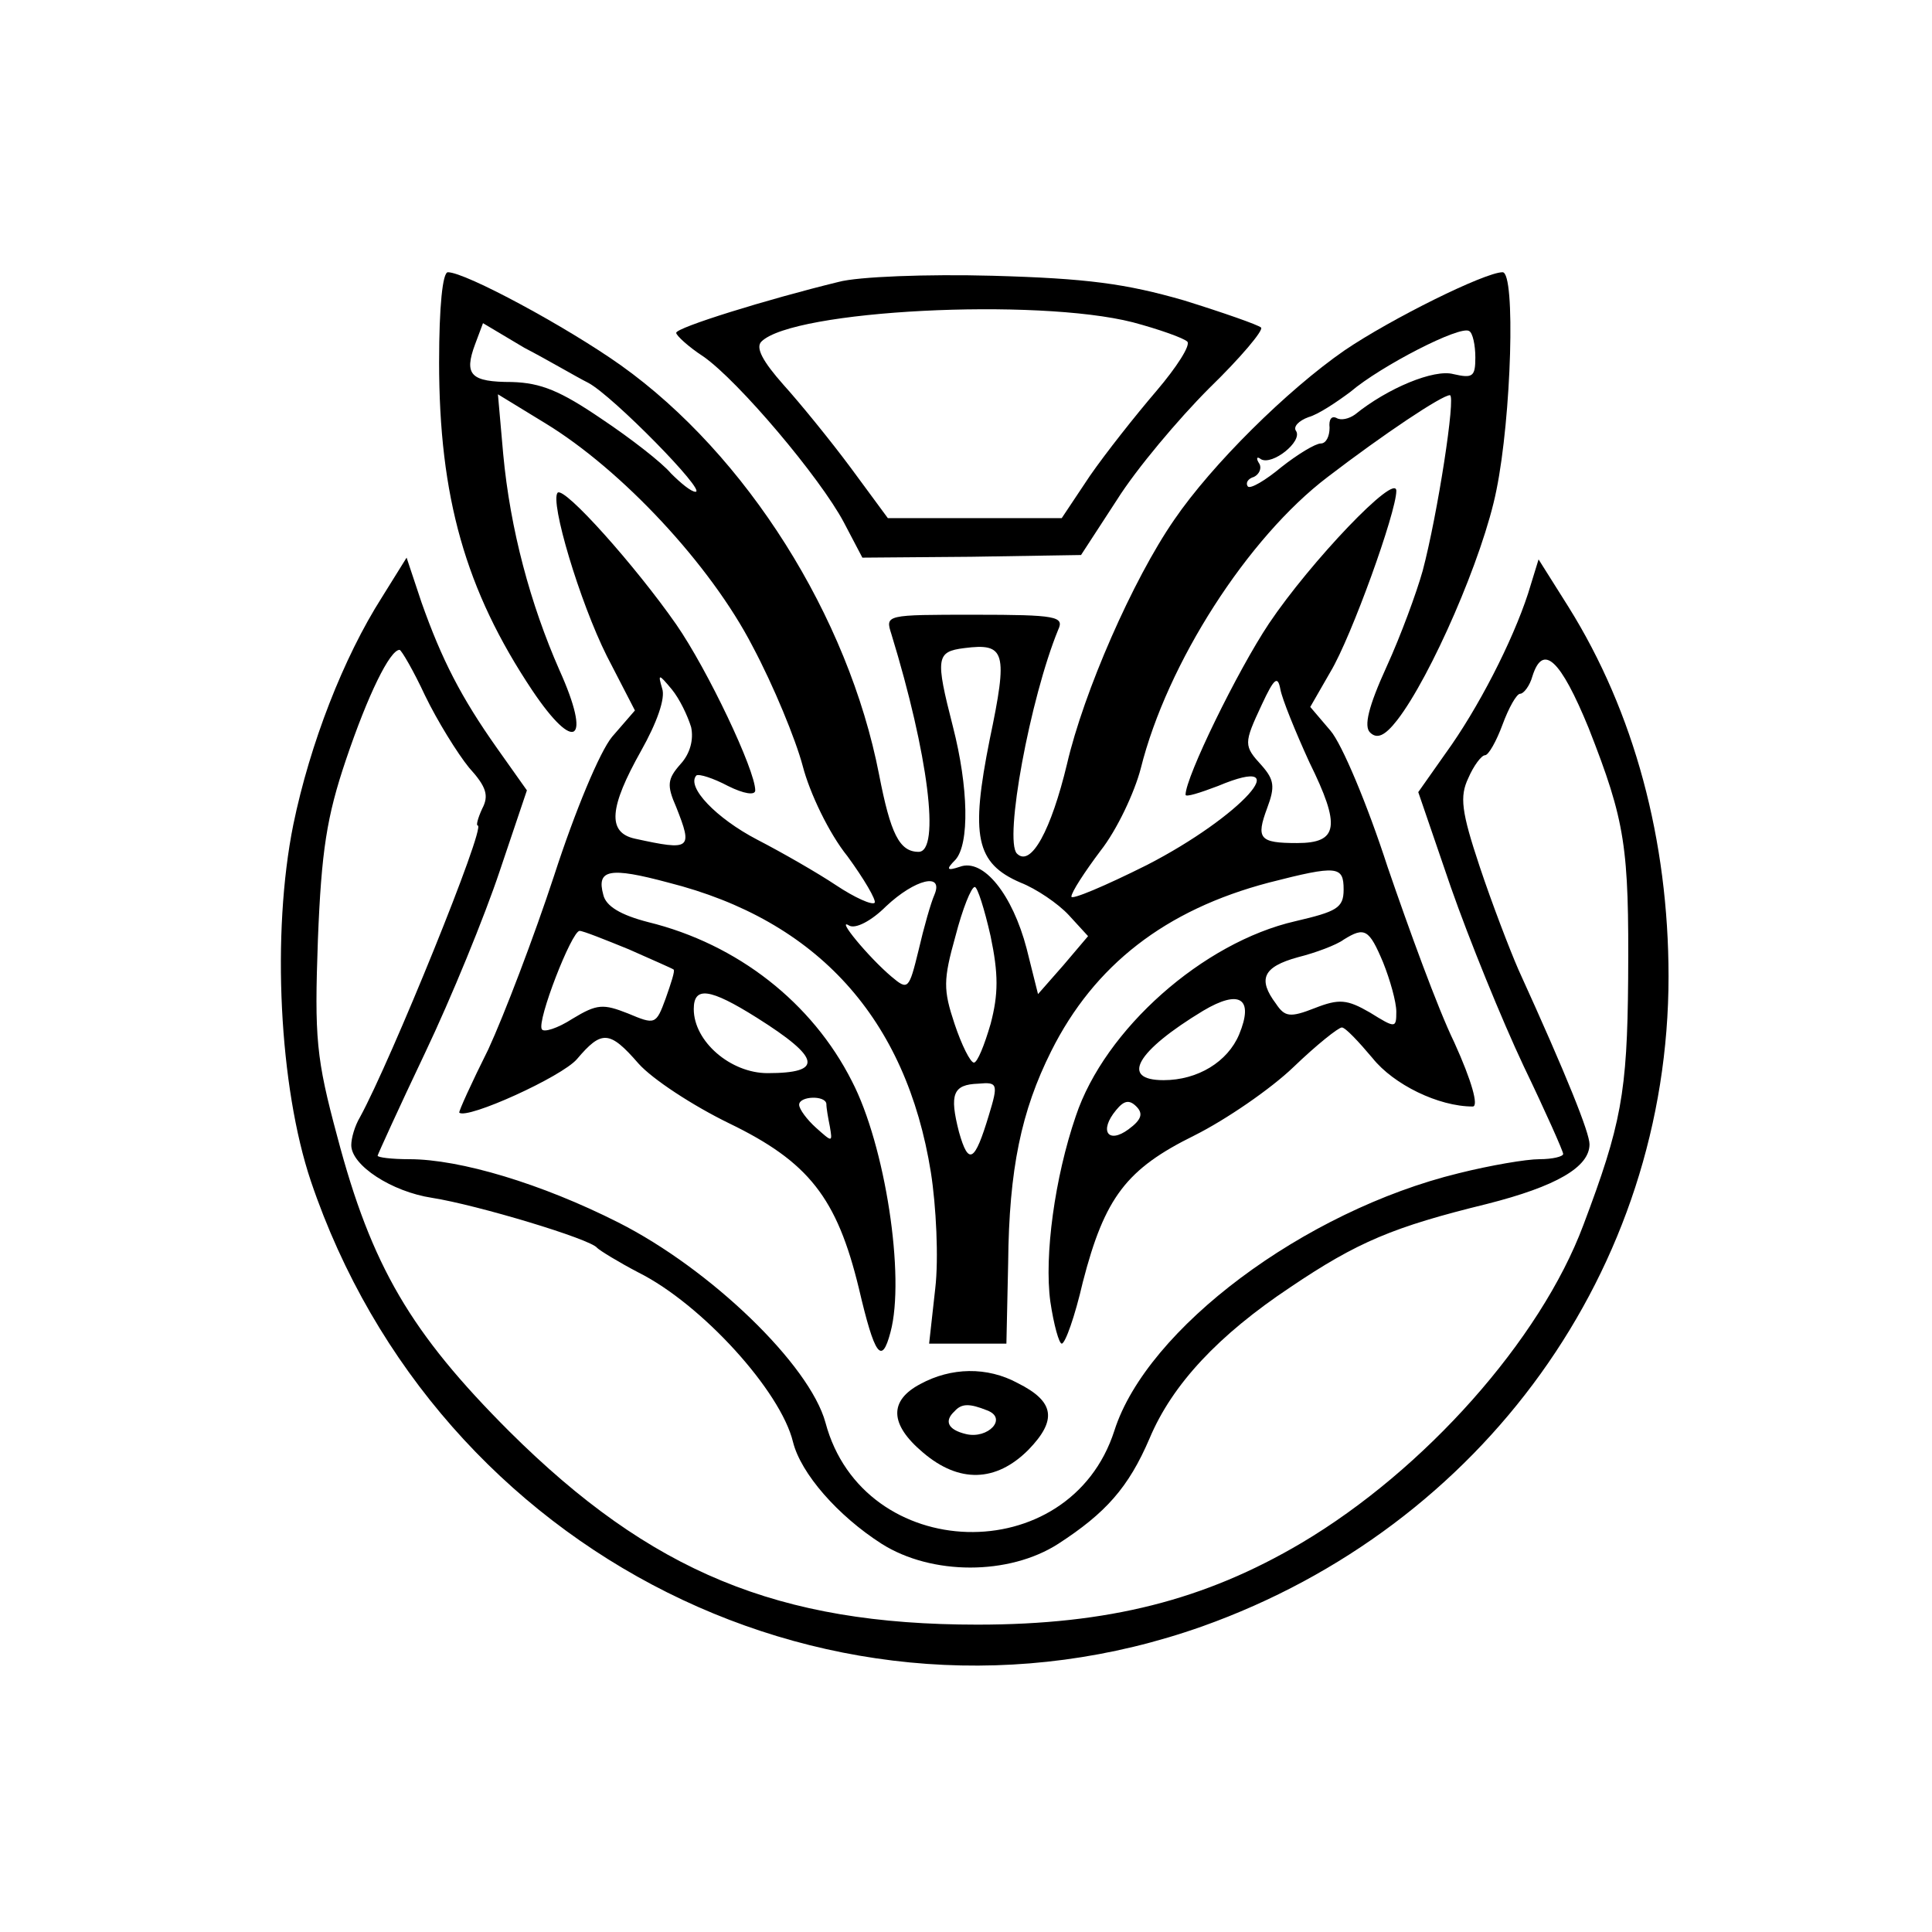
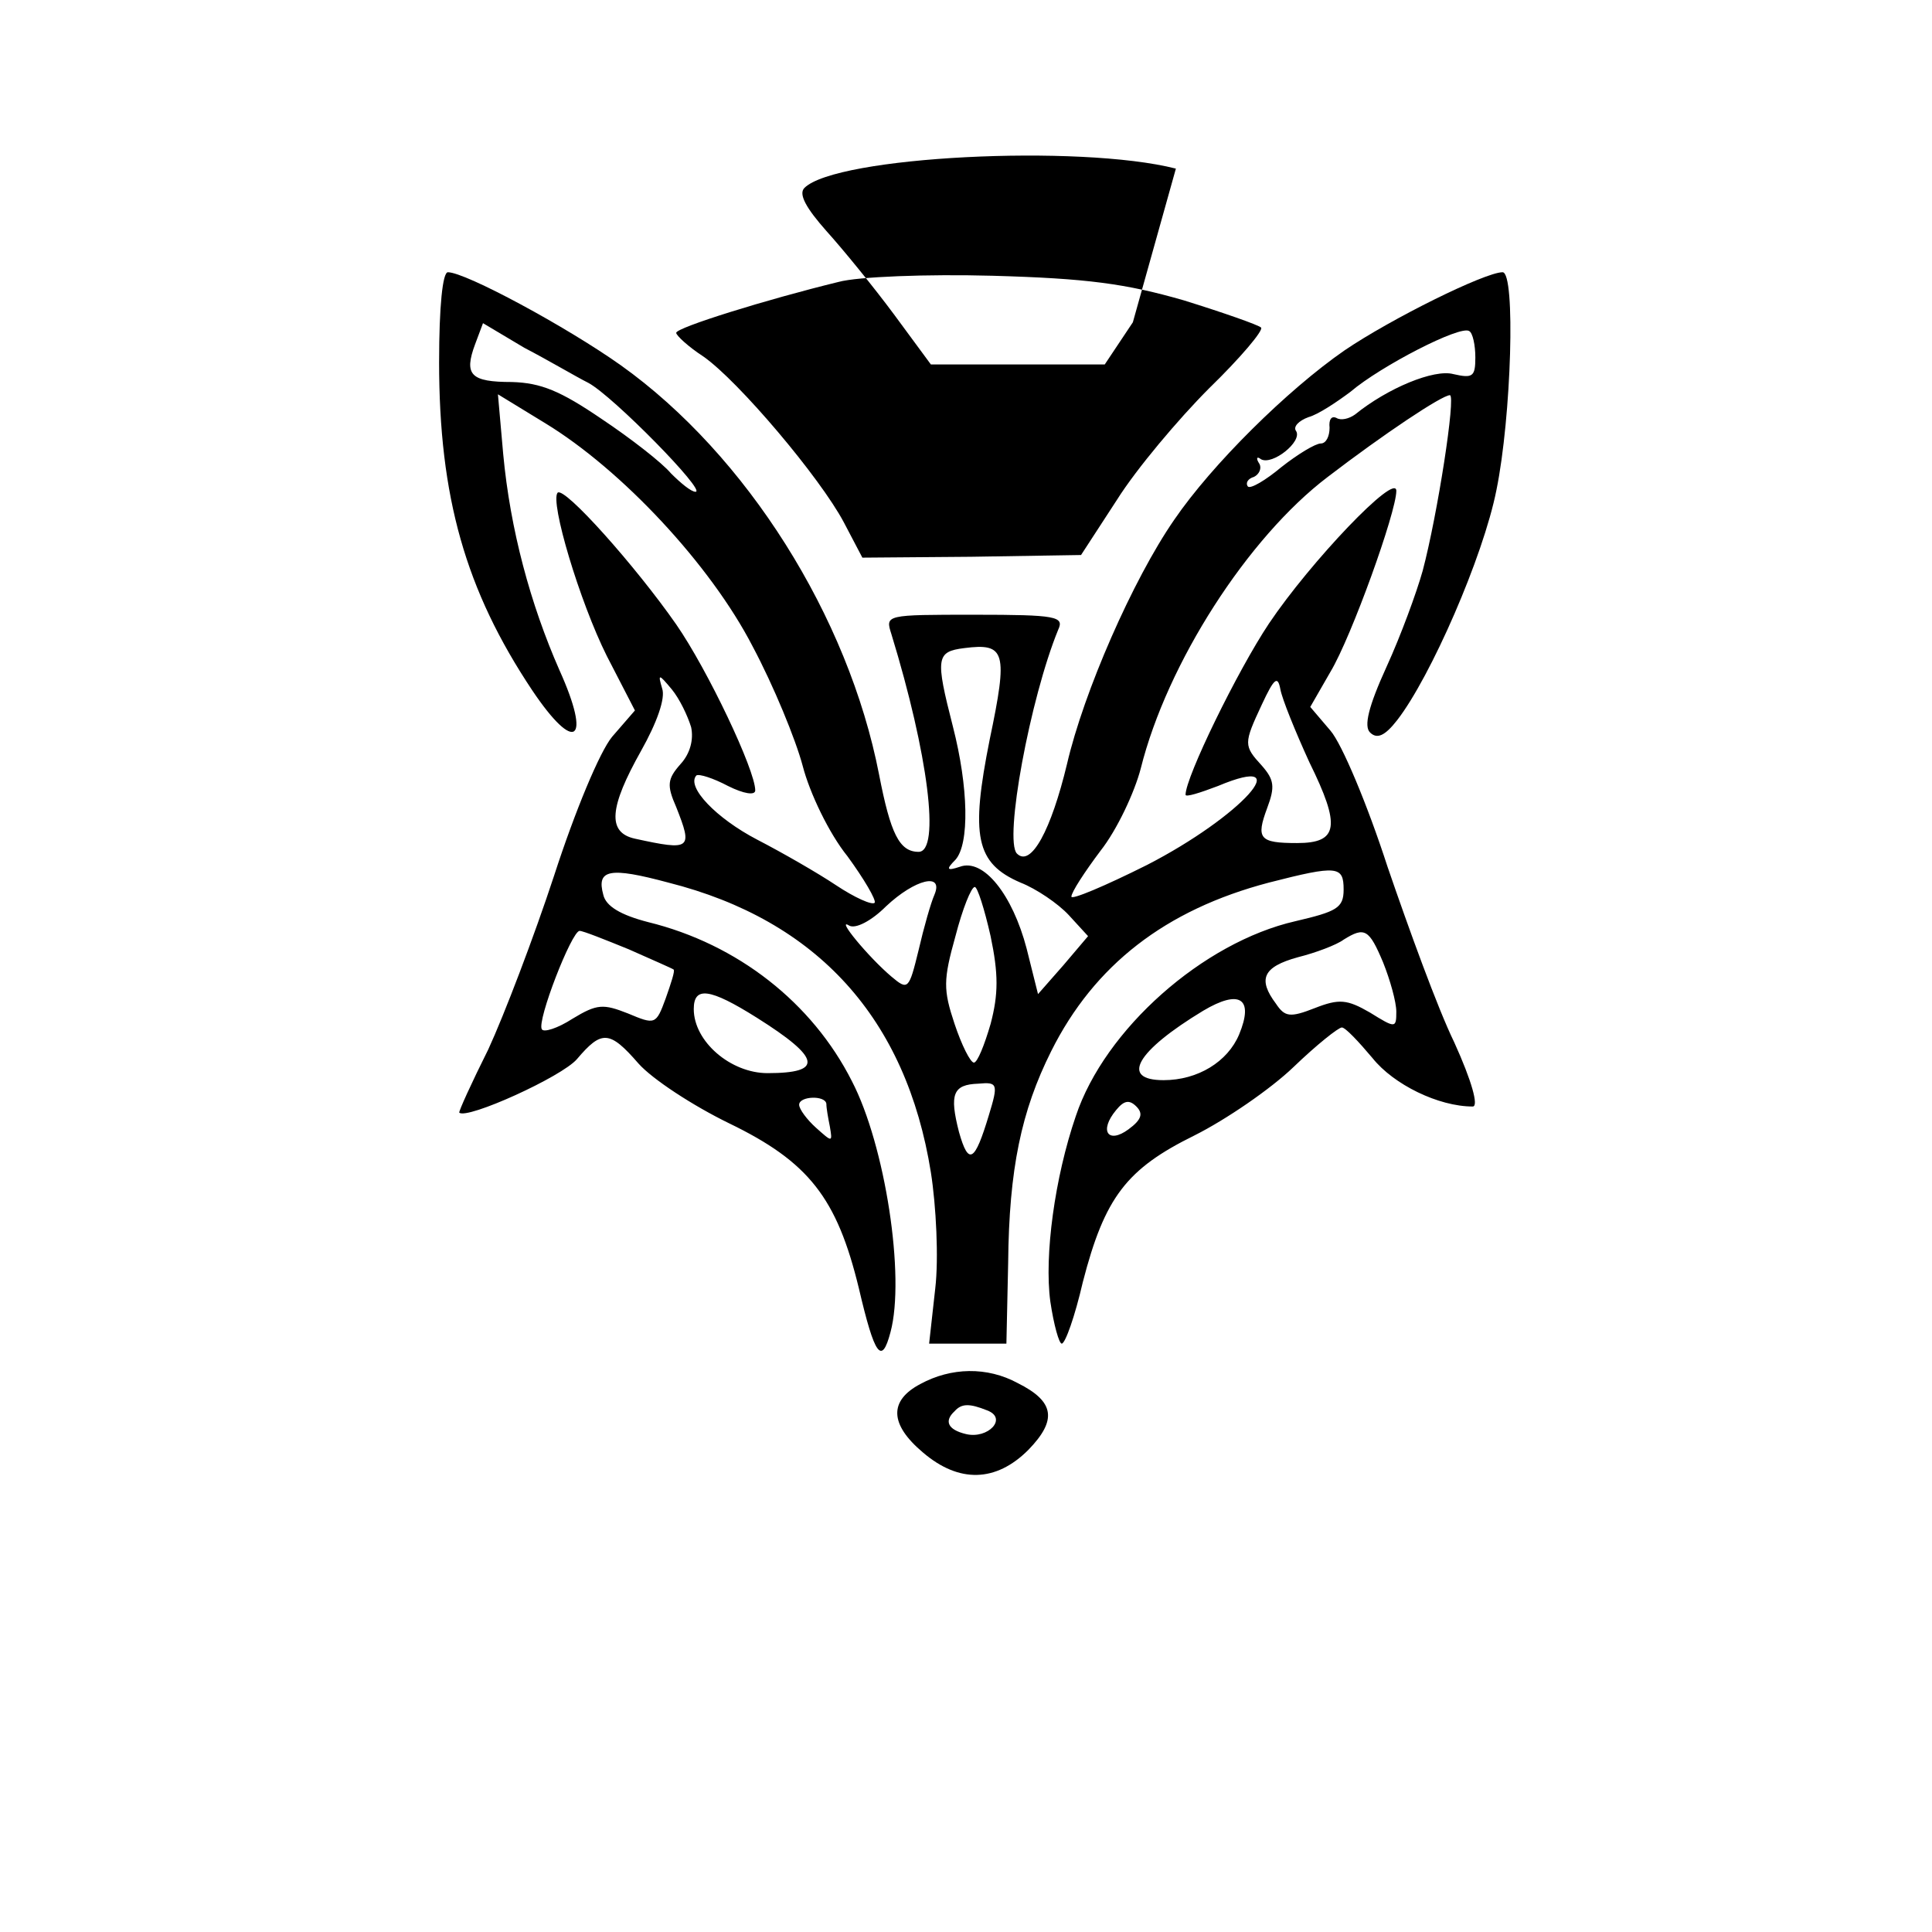
<svg xmlns="http://www.w3.org/2000/svg" version="1.0" width="220pt" height="220pt" viewBox="0 0 220 220" preserveAspectRatio="xMidYMid meet">
  <g transform="translate(0,220) scale(0.1,-0.1)" fill="#000000" stroke="none">
    <path d="M500 1788 c0 -154 30 -260 106 -374 49 -73 68 -59 31 23 -33 75 -56 160 -64 246 l-6 68 54 -33 c87 -53 188 -161 236 -254 24 -45 49 -106 57 -136 8 -31 30 -77 51 -103 19 -26 33 -50 31 -53 -3 -3 -23 6 -44 20 -21 14 -61 37 -90 52 -46 24 -81 60 -69 73 3 2 19 -3 36 -12 18 -9 31 -11 31 -5 0 23 -54 137 -90 189 -46 66 -127 157 -135 150 -9 -10 25 -124 56 -186 l32 -62 -26 -30 c-14 -17 -42 -84 -66 -158 -23 -70 -57 -159 -75 -198 -19 -38 -34 -71 -33 -72 9 -8 117 41 134 61 28 33 37 33 70 -5 16 -18 62 -48 103 -68 91 -44 123 -85 148 -188 18 -77 26 -88 36 -50 17 63 -6 213 -44 286 -45 89 -130 156 -232 181 -31 8 -48 18 -51 31 -8 29 7 32 74 14 170 -43 271 -155 299 -330 6 -38 9 -98 5 -132 l-7 -63 44 0 44 0 2 92 c1 107 15 173 49 241 49 98 130 161 248 192 78 20 85 19 85 -8 0 -21 -8 -25 -55 -36 -105 -24 -217 -123 -250 -222 -24 -70 -36 -159 -29 -211 4 -27 10 -48 13 -48 4 0 15 31 24 70 25 97 50 129 127 167 36 18 87 53 113 78 26 25 51 45 55 45 4 0 19 -16 35 -35 24 -30 75 -55 114 -55 7 0 -1 29 -21 73 -19 39 -52 130 -76 200 -23 71 -52 140 -65 155 l-23 27 23 40 c24 40 75 182 75 206 0 22 -98 -81 -145 -151 -36 -54 -95 -175 -95 -195 0 -3 16 2 37 10 93 39 26 -35 -81 -90 -48 -24 -86 -40 -86 -36 0 5 15 28 33 52 19 24 39 67 46 94 30 120 122 263 213 332 64 49 130 93 139 93 7 0 -14 -136 -31 -200 -7 -25 -25 -74 -41 -109 -21 -46 -26 -68 -19 -75 8 -8 17 -4 31 14 38 49 98 186 113 262 17 83 22 248 7 248 -20 0 -127 -53 -180 -89 -65 -45 -151 -130 -194 -193 -47 -68 -103 -196 -122 -278 -18 -75 -41 -118 -57 -102 -15 15 15 177 47 255 7 15 -2 17 -95 17 -102 0 -102 0 -95 -22 42 -137 56 -248 31 -248 -22 0 -32 21 -45 88 -35 180 -151 364 -294 466 -62 44 -177 106 -197 106 -6 0 -10 -39 -10 -102z m170 -24 c28 -15 135 -124 122 -124 -5 0 -17 10 -28 21 -10 12 -46 40 -79 62 -47 32 -69 41 -102 42 -47 0 -55 8 -42 43 l9 24 47 -28 c27 -14 59 -33 73 -40z m1010 29 c0 -22 -3 -24 -25 -19 -22 6 -75 -16 -112 -46 -7 -5 -16 -7 -21 -4 -6 3 -9 -2 -8 -11 0 -10 -4 -18 -10 -18 -6 0 -26 -12 -45 -27 -18 -15 -35 -25 -38 -22 -3 4 0 9 7 11 6 3 9 10 6 15 -4 6 -3 9 2 5 13 -7 47 20 40 32 -4 5 3 12 14 16 11 3 32 17 48 29 34 29 125 76 135 69 4 -2 7 -16 7 -30z m-553 -435 c-22 -110 -16 -141 35 -163 18 -7 43 -24 55 -37 l22 -24 -28 -33 -29 -33 -13 52 c-16 61 -49 103 -76 93 -15 -5 -16 -3 -5 8 16 18 15 82 -3 152 -20 78 -19 85 13 89 47 6 50 -4 29 -104z m-340 14 c3 -14 -1 -30 -12 -42 -15 -17 -16 -24 -5 -49 19 -48 17 -50 -47 -36 -32 7 -29 36 7 100 18 32 28 60 24 71 -5 17 -4 17 11 -1 9 -11 18 -30 22 -43z m704 -40 c36 -73 33 -92 -14 -92 -43 0 -47 5 -34 40 9 24 8 32 -6 48 -21 23 -21 25 0 70 14 30 18 33 21 17 2 -11 17 -48 33 -83z m-427 -151 c-4 -9 -12 -37 -18 -63 -11 -45 -12 -46 -31 -30 -26 22 -64 68 -48 58 7 -4 25 5 42 22 33 31 66 39 55 13z m64 -47 c9 -43 9 -66 0 -100 -7 -24 -15 -44 -19 -44 -4 0 -14 20 -22 44 -13 39 -13 50 1 100 8 31 18 56 22 56 3 0 11 -25 18 -56z m-412 -15 c27 -12 50 -22 51 -23 2 -1 -3 -16 -9 -33 -11 -30 -12 -30 -43 -17 -28 11 -35 11 -63 -6 -17 -11 -33 -16 -35 -12 -6 9 34 112 43 112 4 0 29 -10 56 -21z m859 -15 c8 -20 15 -45 15 -56 0 -19 -1 -19 -30 -1 -26 15 -35 16 -63 5 -28 -11 -34 -10 -44 5 -21 28 -15 42 25 53 20 5 44 14 52 20 24 15 29 12 45 -26z m-713 -63 c73 -46 76 -63 12 -63 -42 0 -84 36 -84 73 0 26 18 24 72 -10z m549 -19 c-13 -31 -47 -52 -86 -52 -50 0 -31 33 45 79 42 25 58 14 41 -27z m-285 -92 c-16 -53 -23 -58 -34 -19 -11 43 -7 54 22 55 22 2 23 0 12 -36z m-185 13 c0 -5 2 -16 4 -26 3 -18 3 -18 -16 -1 -10 9 -19 21 -19 26 0 10 30 11 31 1z m344 -29 c-23 -17 -34 -2 -14 22 9 11 15 12 23 4 8 -8 6 -15 -9 -26z" />
-     <path d="M955 1879 c-82 -20 -185 -52 -185 -58 0 -3 14 -16 31 -27 40 -28 133 -138 160 -189 l21 -40 124 1 125 2 41 63 c22 35 70 92 105 127 36 35 62 66 59 69 -3 3 -43 17 -88 31 -66 19 -110 25 -218 28 -74 2 -153 -1 -175 -7z m335 -46 c30 -8 58 -18 62 -22 4 -4 -12 -29 -35 -56 -24 -28 -58 -71 -76 -97 l-32 -48 -99 0 -99 0 -42 57 c-23 31 -58 74 -77 95 -23 26 -32 42 -25 49 36 36 313 50 423 22z" />
-     <path d="M435 1520 c-44 -69 -82 -167 -101 -259 -25 -124 -16 -299 20 -406 144 -426 600 -654 1015 -507 320 114 531 407 531 740 0 155 -39 301 -114 421 l-34 54 -12 -39 c-18 -55 -57 -131 -94 -182 l-31 -44 37 -108 c21 -60 58 -151 83 -204 25 -52 45 -97 45 -100 0 -3 -12 -6 -27 -6 -15 0 -56 -7 -92 -16 -176 -43 -355 -177 -392 -293 -51 -159 -286 -152 -329 9 -18 66 -131 175 -236 228 -87 44 -180 72 -238 72 -20 0 -36 2 -36 4 0 1 24 54 54 117 30 63 68 156 85 207 l31 92 -34 48 c-41 58 -63 101 -86 166 l-17 51 -28 -45z m49 -112 c14 -29 37 -66 50 -82 20 -22 23 -32 15 -47 -5 -11 -7 -19 -5 -19 10 0 -99 -268 -134 -332 -6 -10 -10 -24 -10 -32 0 -23 46 -53 92 -60 51 -8 181 -47 188 -57 3 -3 24 -16 47 -28 72 -36 162 -135 176 -193 9 -36 51 -84 101 -116 57 -36 145 -36 201 0 54 35 80 64 104 120 26 62 79 118 160 172 77 52 118 69 224 95 79 20 117 42 117 68 0 13 -25 76 -81 199 -10 23 -30 75 -44 117 -21 63 -23 80 -13 101 6 14 15 26 19 26 4 0 13 16 20 35 7 19 16 35 20 35 4 0 11 9 14 20 12 38 32 19 64 -59 42 -107 46 -135 45 -286 -1 -130 -8 -166 -51 -280 -49 -131 -181 -279 -321 -362 -110 -65 -220 -93 -369 -93 -227 0 -372 60 -533 220 -112 112 -157 188 -196 336 -24 89 -26 112 -22 224 4 101 10 140 32 205 25 74 50 125 61 125 2 0 16 -24 29 -52z" />
+     <path d="M955 1879 c-82 -20 -185 -52 -185 -58 0 -3 14 -16 31 -27 40 -28 133 -138 160 -189 l21 -40 124 1 125 2 41 63 c22 35 70 92 105 127 36 35 62 66 59 69 -3 3 -43 17 -88 31 -66 19 -110 25 -218 28 -74 2 -153 -1 -175 -7z m335 -46 l-32 -48 -99 0 -99 0 -42 57 c-23 31 -58 74 -77 95 -23 26 -32 42 -25 49 36 36 313 50 423 22z" />
    <path d="M1048 624 c-36 -19 -35 -46 3 -78 41 -35 83 -34 120 3 33 34 30 55 -12 76 -35 19 -76 18 -111 -1z m76 -30 c24 -9 1 -33 -24 -27 -21 5 -25 15 -13 26 8 9 17 9 37 1z" />
  </g>
</svg>